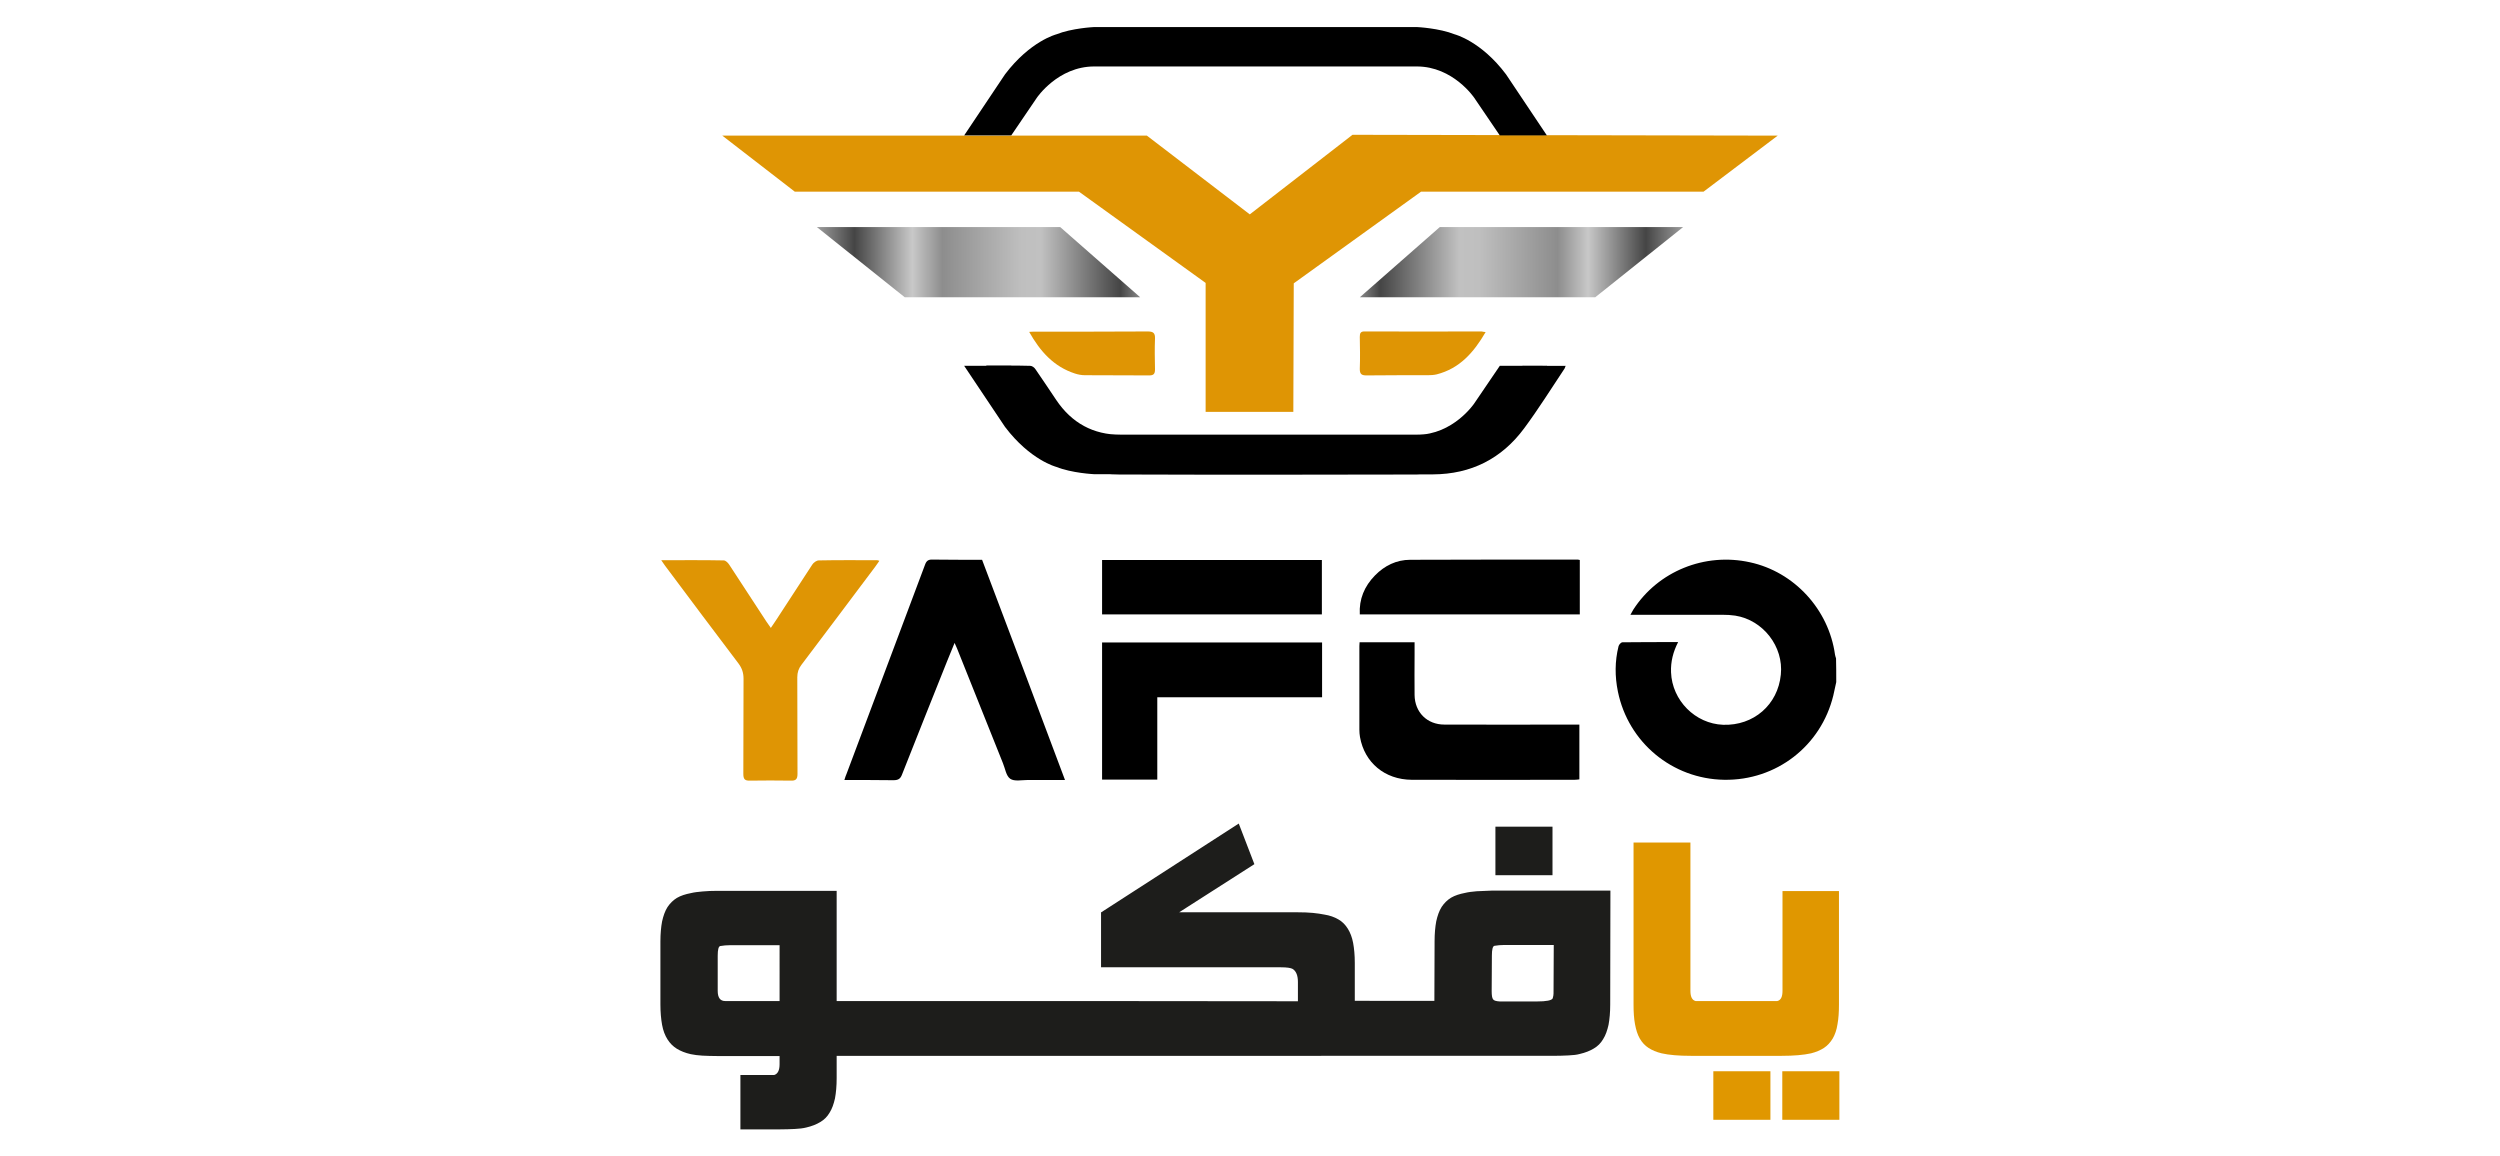
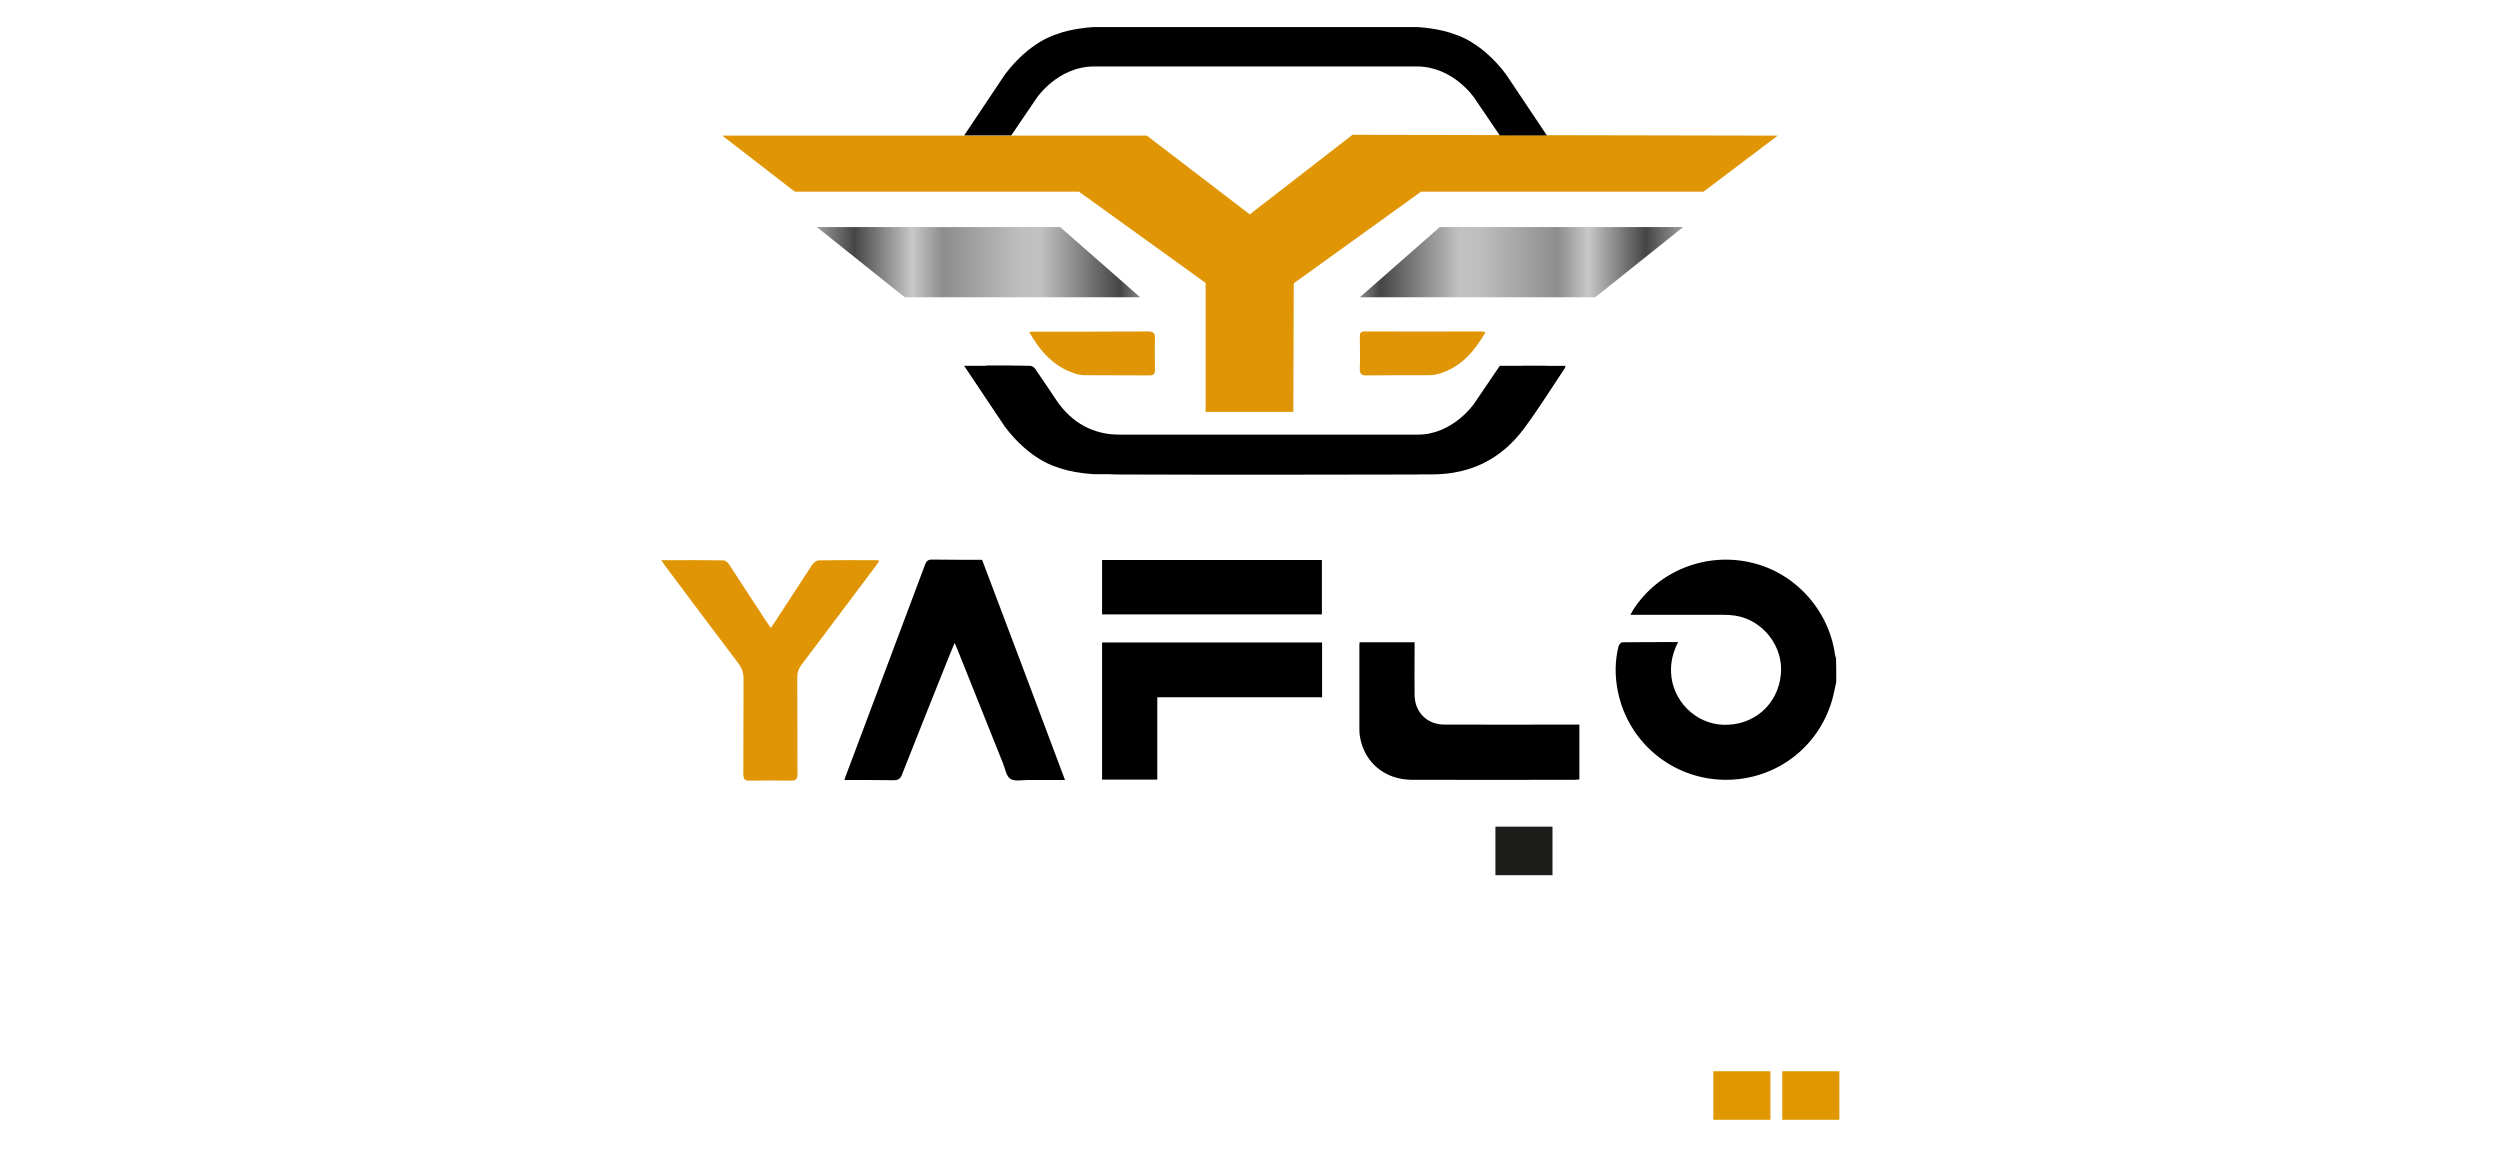
<svg xmlns="http://www.w3.org/2000/svg" version="1.1" id="Layer_1" x="0px" y="0px" viewBox="0 0 120 55.49" style="enable-background:new 0 0 120 55.49;" xml:space="preserve">
  <style type="text/css">
	.st0{fill:#DF9504;}
	.st1{fill:url(#SVGID_1_);}
	.st2{fill:url(#SVGID_00000024709841607920567590000000557531797401785224_);}
	.st3{fill:#1D1D1B;}
	.st4{fill:#E09700;}
</style>
  <g>
    <g>
      <path d="M47.34,17.55c0.74,0,1.42-0.01,2.11,0.01c0.09,0,0.2,0.08,0.25,0.16c0.34,0.49,0.67,0.99,1,1.48    c0.74,1.1,1.77,1.67,3.1,1.67c4.97,0,9.93,0,14.9,0c1.33,0,2.36-0.56,3.1-1.66c0.33-0.49,0.66-0.97,0.97-1.46    c0.09-0.14,0.19-0.19,0.36-0.19c0.66,0.01,1.33,0,2.02,0c-0.03,0.07-0.03,0.1-0.05,0.13c-0.64,0.96-1.25,1.94-1.94,2.87    c-1.08,1.46-2.55,2.2-4.37,2.21c-5.03,0.01-10.06,0.02-15.09,0c-1.83-0.01-3.32-0.77-4.4-2.25c-0.66-0.91-1.26-1.87-1.89-2.8    C47.39,17.67,47.38,17.63,47.34,17.55z" />
      <g>
        <path d="M88.14,32.74c-0.05,0.21-0.09,0.42-0.14,0.64c-0.59,2.43-2.74,4.09-5.24,4.05c-2.49-0.04-4.6-1.79-5.1-4.23     c-0.15-0.73-0.15-1.46,0.03-2.18c0.02-0.08,0.12-0.19,0.19-0.19c0.88-0.01,1.76-0.01,2.67-0.01c-0.24,0.47-0.36,0.94-0.34,1.45     c0.05,1.35,1.16,2.47,2.5,2.52c1.46,0.05,2.63-0.96,2.77-2.41c0.14-1.34-0.85-2.62-2.19-2.83c-0.2-0.03-0.4-0.04-0.6-0.04     c-1.46,0-2.91,0-4.43,0c0.06-0.1,0.1-0.18,0.14-0.25c1.19-1.84,3.43-2.75,5.6-2.27c2.12,0.46,3.78,2.26,4.08,4.43     c0.01,0.06,0.03,0.12,0.05,0.18C88.14,31.97,88.14,32.36,88.14,32.74z" />
        <path d="M51.12,37.44c-0.63,0-1.21,0-1.8,0c-0.28,0-0.63,0.08-0.83-0.06c-0.2-0.14-0.24-0.49-0.35-0.75     c-0.73-1.83-1.47-3.67-2.2-5.5c-0.03-0.08-0.07-0.15-0.12-0.27c-0.13,0.32-0.25,0.6-0.36,0.88c-0.72,1.81-1.45,3.62-2.16,5.43     c-0.08,0.22-0.19,0.28-0.42,0.28c-0.77-0.01-1.54-0.01-2.35-0.01c0.04-0.13,0.07-0.22,0.11-0.31c1.25-3.34,2.51-6.68,3.76-10.02     c0.07-0.2,0.17-0.26,0.37-0.25c0.79,0.01,1.57,0.01,2.37,0.01C48.47,30.38,49.79,33.89,51.12,37.44z" />
        <path class="st0" d="M31.74,26.89c1.04,0,2.02-0.01,3,0.01c0.09,0,0.2,0.11,0.26,0.2c0.6,0.91,1.19,1.82,1.79,2.74     c0.06,0.09,0.12,0.17,0.21,0.3c0.1-0.15,0.18-0.26,0.25-0.37c0.58-0.89,1.16-1.78,1.74-2.67c0.06-0.1,0.21-0.2,0.31-0.2     c0.93-0.02,1.87-0.01,2.8-0.01c0.03,0,0.05,0.01,0.11,0.03c-0.07,0.1-0.13,0.19-0.19,0.27c-1.18,1.57-2.36,3.15-3.55,4.72     c-0.14,0.18-0.2,0.37-0.2,0.6c0.01,1.55,0,3.1,0.01,4.64c0,0.26-0.09,0.33-0.33,0.32c-0.65-0.01-1.3-0.01-1.95,0     c-0.26,0.01-0.32-0.08-0.32-0.33c0.01-1.52,0-3.04,0.01-4.56c0-0.28-0.07-0.5-0.24-0.73c-1.18-1.56-2.36-3.13-3.53-4.7     C31.87,27.09,31.83,27.01,31.74,26.89z" />
        <g>
          <path d="M52.9,30.84c0,2.2,0,4.39,0,6.58c0.88,0,1.75,0,2.65,0c0-1.32,0-2.62,0-3.95c2.65,0,5.27,0,7.91,0c0-0.9,0-1.76,0-2.63      C59.93,30.84,56.41,30.84,52.9,30.84z" />
          <path d="M63.45,26.88c-3.52,0-7.04,0-10.55,0c0,0.88,0,1.74,0,2.61c3.53,0,7.04,0,10.55,0C63.45,28.6,63.45,27.75,63.45,26.88z" />
        </g>
        <g>
          <path d="M69.33,34.78c-0.83,0-1.42-0.59-1.43-1.42c-0.01-0.64,0-1.28,0-1.92c0-0.2,0-0.4,0-0.61c-0.89,0-1.75,0-2.64,0      c0,0.08-0.01,0.13-0.01,0.18c0,1.34,0,2.68,0,4.01c0,0.12,0.01,0.24,0.03,0.36c0.22,1.23,1.19,2.04,2.48,2.05      c2.6,0.01,5.21,0,7.81,0c0.08,0,0.16-0.01,0.24-0.02c0-0.89,0-1.75,0-2.63c-0.13,0-0.24,0-0.35,0      C73.42,34.78,71.38,34.79,69.33,34.78z" />
-           <path d="M75.68,26.86c-2.66,0-5.33,0-7.99,0.01c-0.66,0-1.23,0.28-1.69,0.75c-0.51,0.52-0.77,1.14-0.73,1.87      c3.54,0,7.05,0,10.56,0c0-0.88,0-1.74,0-2.61C75.77,26.86,75.72,26.86,75.68,26.86z" />
        </g>
      </g>
      <g>
        <path class="st0" d="M71.31,15.94c-0.57,0.98-1.25,1.75-2.35,2.03c-0.13,0.03-0.27,0.04-0.41,0.04c-0.99,0-1.98,0-2.96,0.01     c-0.24,0-0.32-0.07-0.32-0.31c0.02-0.51,0.01-1.02,0-1.54c0-0.18,0.04-0.27,0.25-0.26c1.87,0.01,3.73,0,5.6,0     C71.17,15.92,71.21,15.93,71.31,15.94z" />
        <path class="st0" d="M49.4,15.93c0.14-0.01,0.22-0.01,0.3-0.01c1.8,0,3.59,0,5.39-0.01c0.26,0,0.36,0.07,0.35,0.34     c-0.02,0.49-0.01,0.99,0,1.48c0,0.21-0.06,0.29-0.28,0.29c-1.03-0.01-2.05,0-3.08-0.01c-0.16,0-0.33-0.03-0.48-0.08     C50.58,17.6,49.93,16.87,49.4,15.93z" />
        <linearGradient id="SVGID_1_" gradientUnits="userSpaceOnUse" x1="39.211" y1="12.585" x2="54.729" y2="12.585">
          <stop offset="0" style="stop-color:#9D9D9D" />
          <stop offset="0.116" style="stop-color:#454545" />
          <stop offset="0.295" style="stop-color:#C8C8C8" />
          <stop offset="0.389" style="stop-color:#8D8D8D" />
          <stop offset="0.633" style="stop-color:#BFBFBF" />
          <stop offset="0.693" style="stop-color:#C1C1C1" />
          <stop offset="0.938" style="stop-color:#454545" />
          <stop offset="1" style="stop-color:#878787" />
        </linearGradient>
        <polygon class="st1" points="39.21,10.9 43.43,14.27 54.73,14.27 50.89,10.9    " />
        <linearGradient id="SVGID_00000087413913484654060920000013059242142554508933_" gradientUnits="userSpaceOnUse" x1="3380.615" y1="12.585" x2="3396.133" y2="12.585" gradientTransform="matrix(-1 0 0 1 3461.404 0)">
          <stop offset="0" style="stop-color:#9D9D9D" />
          <stop offset="0.116" style="stop-color:#454545" />
          <stop offset="0.295" style="stop-color:#C8C8C8" />
          <stop offset="0.389" style="stop-color:#8D8D8D" />
          <stop offset="0.633" style="stop-color:#BFBFBF" />
          <stop offset="0.693" style="stop-color:#C1C1C1" />
          <stop offset="0.938" style="stop-color:#454545" />
          <stop offset="1" style="stop-color:#878787" />
        </linearGradient>
        <polygon style="fill:url(#SVGID_00000087413913484654060920000013059242142554508933_);" points="80.79,10.9 76.57,14.27      65.27,14.27 69.11,10.9    " />
        <polygon class="st0" points="34.67,6.51 55.05,6.51 59.99,10.29 64.92,6.47 85.33,6.51 81.77,9.2 68.21,9.2 62.1,13.6      62.08,19.77 57.87,19.77 57.87,13.58 51.79,9.2 38.15,9.2    " />
        <path d="M71.99,17.56l-1.23,1.81c0,0-1.01,1.5-2.75,1.5h-8.05h-7.44c-1.74,0-2.75-1.5-2.75-1.5l-1.23-1.81h-2.26l1.96,2.93     c1.21,1.6,2.46,1.92,2.46,1.92c0.75,0.3,1.8,0.35,1.8,0.35h7.46h8.07c0,0,1.05-0.05,1.8-0.35c0,0,1.26-0.32,2.46-1.92l1.96-2.93     H71.99z" />
-         <path d="M71.99,6.5l-1.23-1.81c0,0-1.01-1.5-2.75-1.5h-8.05h-7.44c-1.74,0-2.75,1.5-2.75,1.5L48.54,6.5h-2.26l1.96-2.93     c1.21-1.6,2.46-1.92,2.46-1.92c0.75-0.3,1.8-0.35,1.8-0.35h7.46h8.07c0,0,1.05,0.05,1.8,0.35c0,0,1.26,0.32,2.46,1.92l1.96,2.93     H71.99z" />
+         <path d="M71.99,6.5l-1.23-1.81c0,0-1.01-1.5-2.75-1.5h-8.05h-7.44c-1.74,0-2.75,1.5-2.75,1.5L48.54,6.5h-2.26l1.96-2.93     c1.21-1.6,2.46-1.92,2.46-1.92c0.75-0.3,1.8-0.35,1.8-0.35h7.46h8.07c0,0,1.05,0.05,1.8,0.35c0,0,1.26,0.32,2.46,1.92l1.96,2.93     H71.99" />
      </g>
    </g>
    <g>
-       <path class="st3" d="M70.88,42.78c-0.22,0.02-0.4,0.04-0.56,0.08c-0.26,0.05-0.48,0.12-0.67,0.23c-0.18,0.11-0.33,0.26-0.45,0.44    c-0.12,0.19-0.2,0.42-0.26,0.69c-0.05,0.27-0.08,0.59-0.08,0.96l-0.01,2.86h-0.81h-0.14h-2.07H65.7h-0.67v-1.82    c0-0.37-0.03-0.69-0.08-0.96c-0.05-0.27-0.14-0.5-0.26-0.69c-0.12-0.19-0.27-0.34-0.45-0.44c-0.19-0.11-0.41-0.19-0.67-0.23    c-0.15-0.03-0.34-0.06-0.55-0.08c-0.21-0.02-0.46-0.03-0.74-0.03H56.6l3.61-2.31l-0.75-1.95l-6.6,4.26h-0.01v2.64h8.63    c0.3,0,0.48,0.03,0.57,0.08c0.17,0.11,0.25,0.32,0.25,0.63v0.92l-10.28-0.01v0H49.8h-0.14h-2.07h-0.14h-2.07h-0.14h-2.07h-0.14    h-2.06h-0.15h-0.66v-5.29h-5.71c-0.27,0-0.51,0.01-0.73,0.03c-0.22,0.02-0.4,0.04-0.56,0.08c-0.26,0.05-0.48,0.12-0.67,0.23    c-0.18,0.11-0.33,0.26-0.45,0.44c-0.12,0.19-0.2,0.42-0.26,0.69c-0.05,0.27-0.08,0.59-0.08,0.96v3.02c0,0.38,0.03,0.7,0.08,0.98    c0.05,0.28,0.14,0.51,0.26,0.7c0.12,0.19,0.27,0.34,0.45,0.45c0.18,0.11,0.4,0.2,0.67,0.26c0.15,0.03,0.34,0.06,0.55,0.07    c0.21,0.01,0.45,0.02,0.74,0.02h2.97v0.39c0,0.3-0.09,0.47-0.26,0.52h-1.62v2.61h1.87c0.28,0,0.53-0.01,0.74-0.02    c0.21-0.01,0.39-0.03,0.55-0.07c0.26-0.06,0.49-0.15,0.67-0.26c0.19-0.11,0.34-0.26,0.45-0.45c0.12-0.19,0.2-0.42,0.26-0.69    c0.05-0.27,0.08-0.59,0.08-0.97v-1.07h0.66h0.15h2.06h0.14h2.07h0.14h2.07h0.14h2.07h0.14h2.06h0.15H65.7h0.14h2.07h0.14h6.49    c0.28,0,0.53-0.01,0.75-0.02c0.22-0.01,0.4-0.03,0.54-0.07c0.26-0.06,0.49-0.15,0.67-0.26c0.19-0.11,0.34-0.26,0.45-0.45    c0.12-0.19,0.2-0.42,0.26-0.69c0.05-0.27,0.08-0.59,0.08-0.97l0.01-5.47h-5.71C71.34,42.76,71.09,42.77,70.88,42.78z M37.42,48.05    h-2.61c-0.24,0-0.36-0.16-0.36-0.49v-1.68c0-0.3,0.04-0.45,0.12-0.47c0.04-0.01,0.12-0.02,0.23-0.03    c0.11-0.01,0.26-0.01,0.44-0.01h2.18V48.05z M71.73,45.4c0.04-0.01,0.12-0.02,0.23-0.03c0.11-0.01,0.26-0.01,0.44-0.01h2.18    l-0.01,2.21c0,0.09,0,0.17-0.01,0.22c-0.01,0.05-0.02,0.09-0.03,0.13c-0.05,0.1-0.3,0.15-0.76,0.15h-1.78    c-0.17-0.01-0.28-0.04-0.32-0.1c-0.05-0.06-0.07-0.19-0.07-0.4l0.01-1.7C71.61,45.58,71.65,45.42,71.73,45.4z" />
      <rect x="71.78" y="39.68" class="st3" width="2.74" height="2.33" />
      <rect x="82.24" y="51.42" class="st4" width="2.74" height="2.33" />
      <rect x="85.55" y="51.42" class="st4" width="2.74" height="2.33" />
-       <path class="st4" d="M85.56,42.76v4.8c0,0.29-0.08,0.45-0.25,0.49H82.1h-0.08h-0.63c-0.17-0.04-0.25-0.21-0.25-0.49v-7.12h-2.73    v7.78c0,0.36,0.02,0.67,0.07,0.94c0.05,0.27,0.12,0.5,0.23,0.69c0.11,0.19,0.25,0.34,0.42,0.45c0.17,0.11,0.38,0.2,0.63,0.26    c0.35,0.08,0.82,0.12,1.4,0.12h0.85h0.08h3.43c0.58,0,1.05-0.04,1.41-0.12c0.24-0.06,0.45-0.15,0.62-0.26    c0.17-0.11,0.31-0.27,0.42-0.45c0.11-0.19,0.19-0.42,0.23-0.69c0.05-0.27,0.07-0.58,0.07-0.94v-5.45H85.56z" />
    </g>
  </g>
</svg>